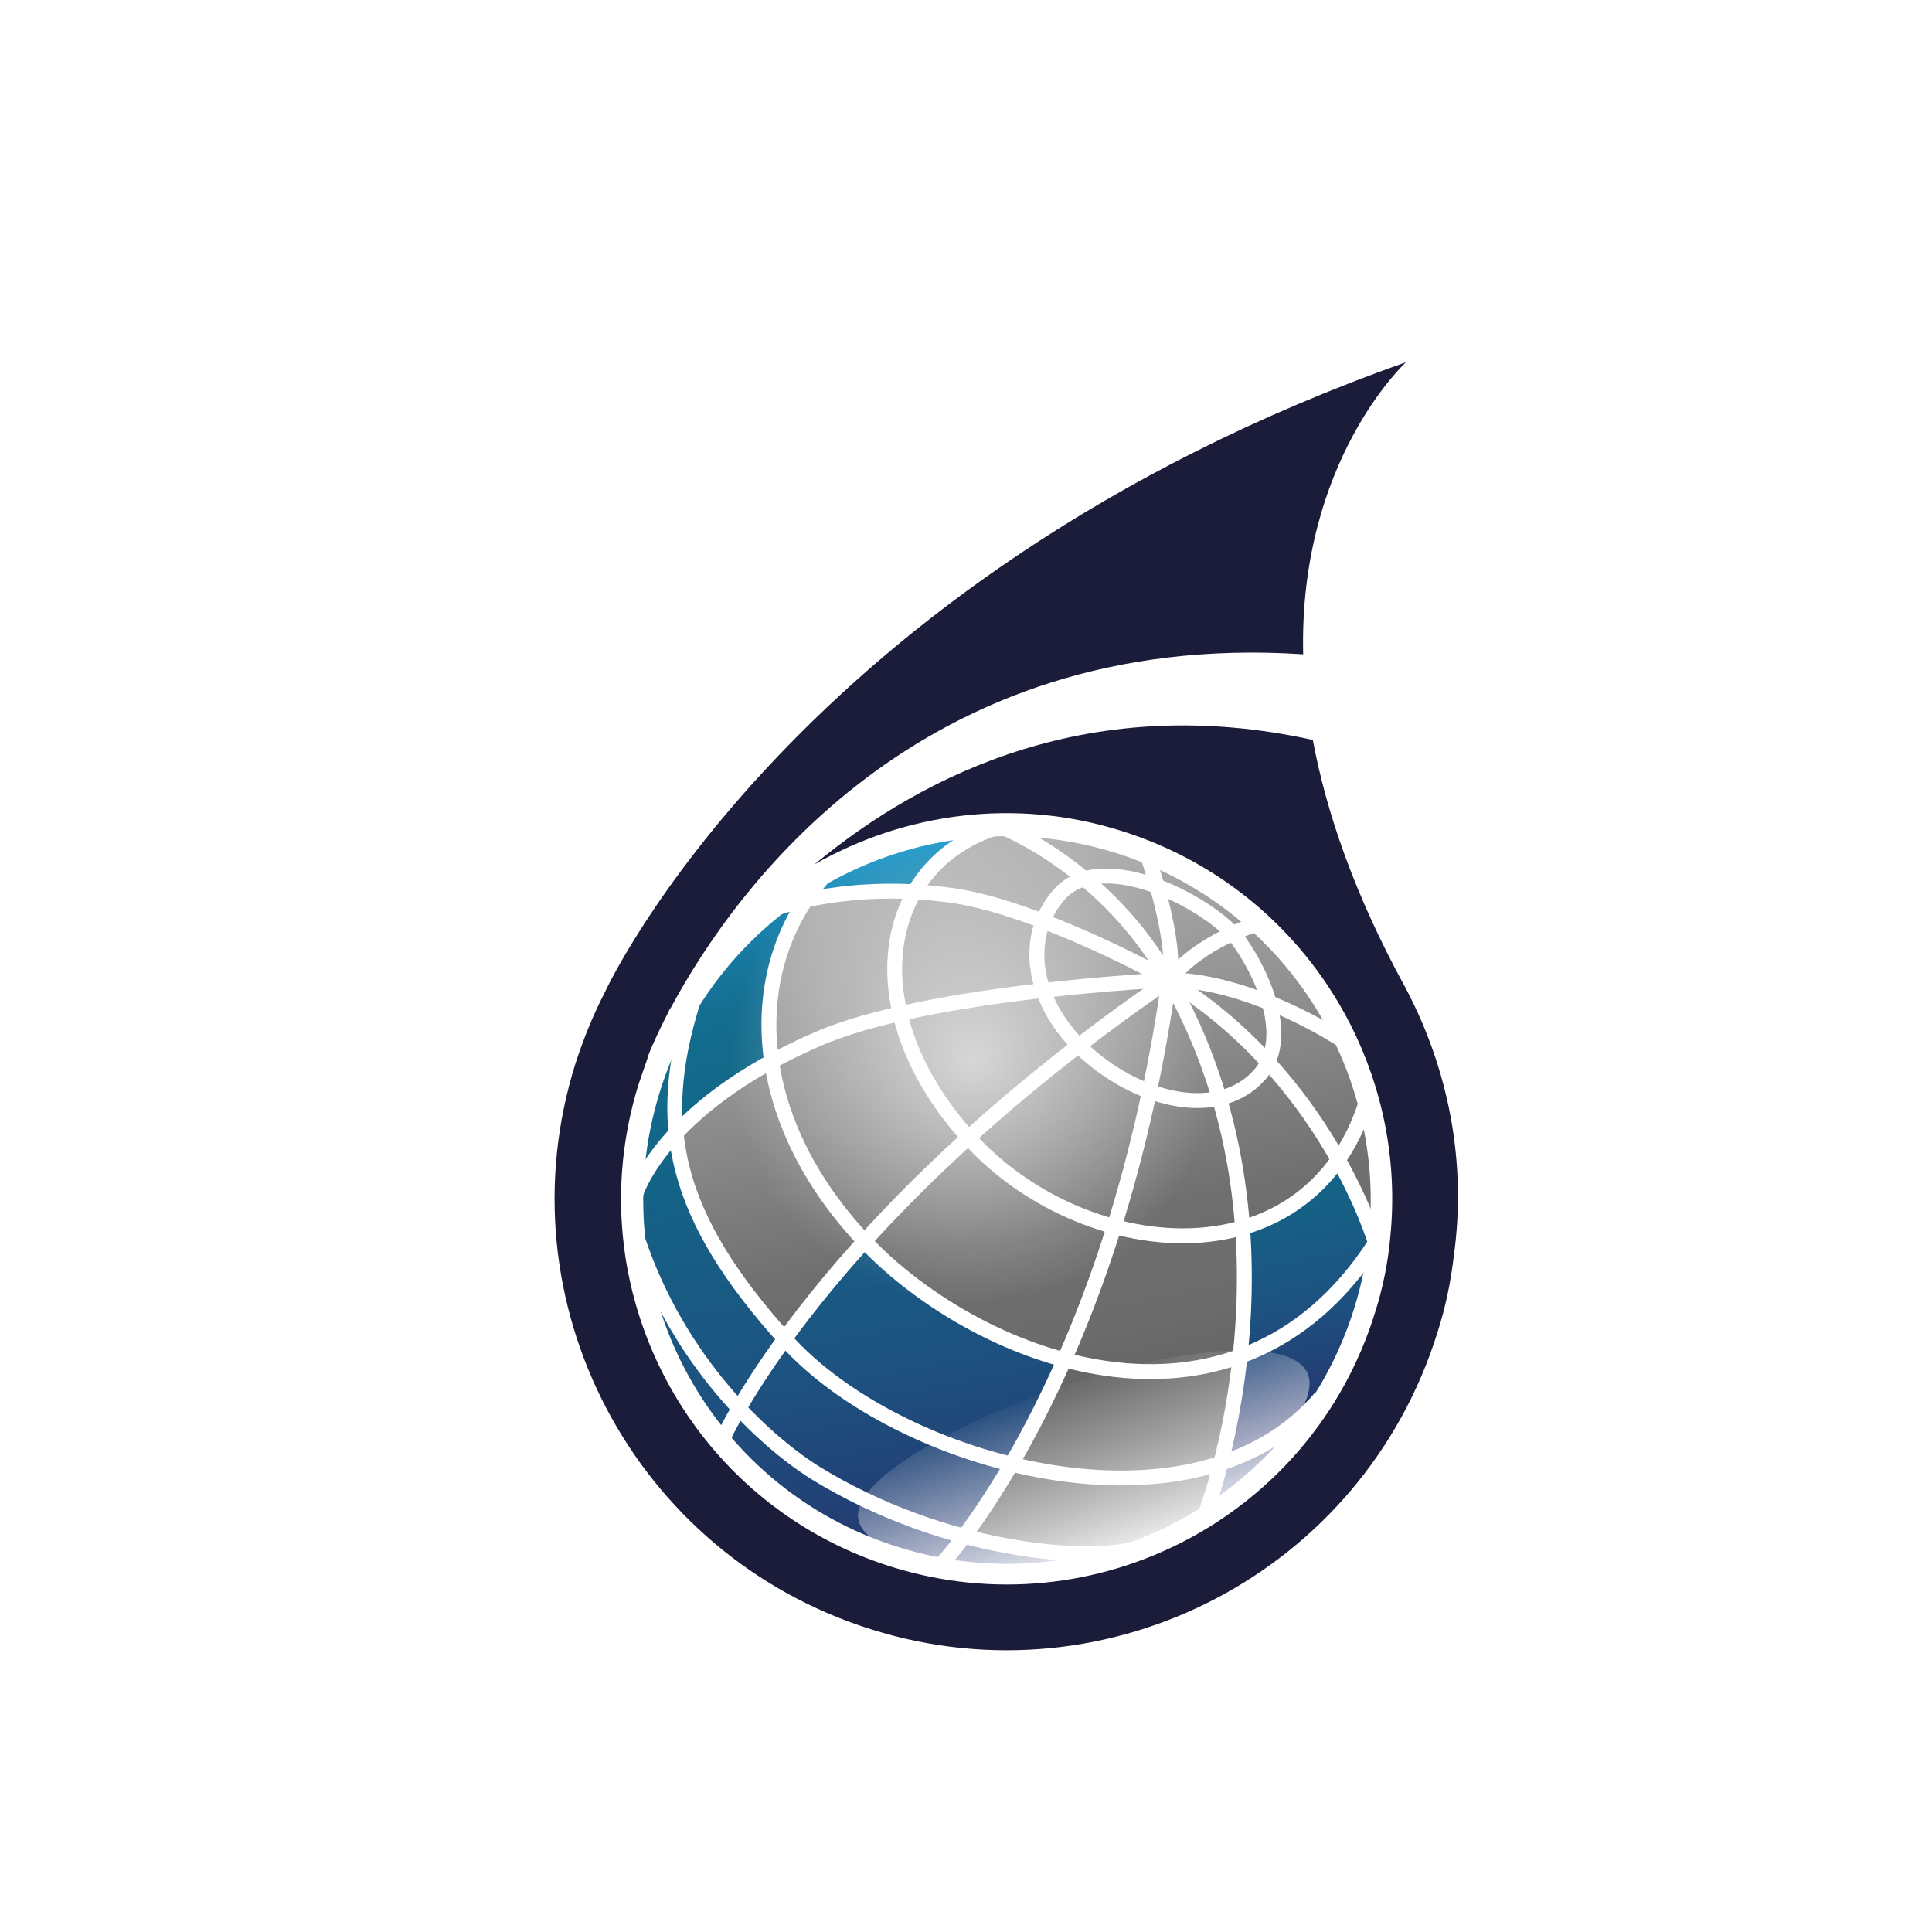
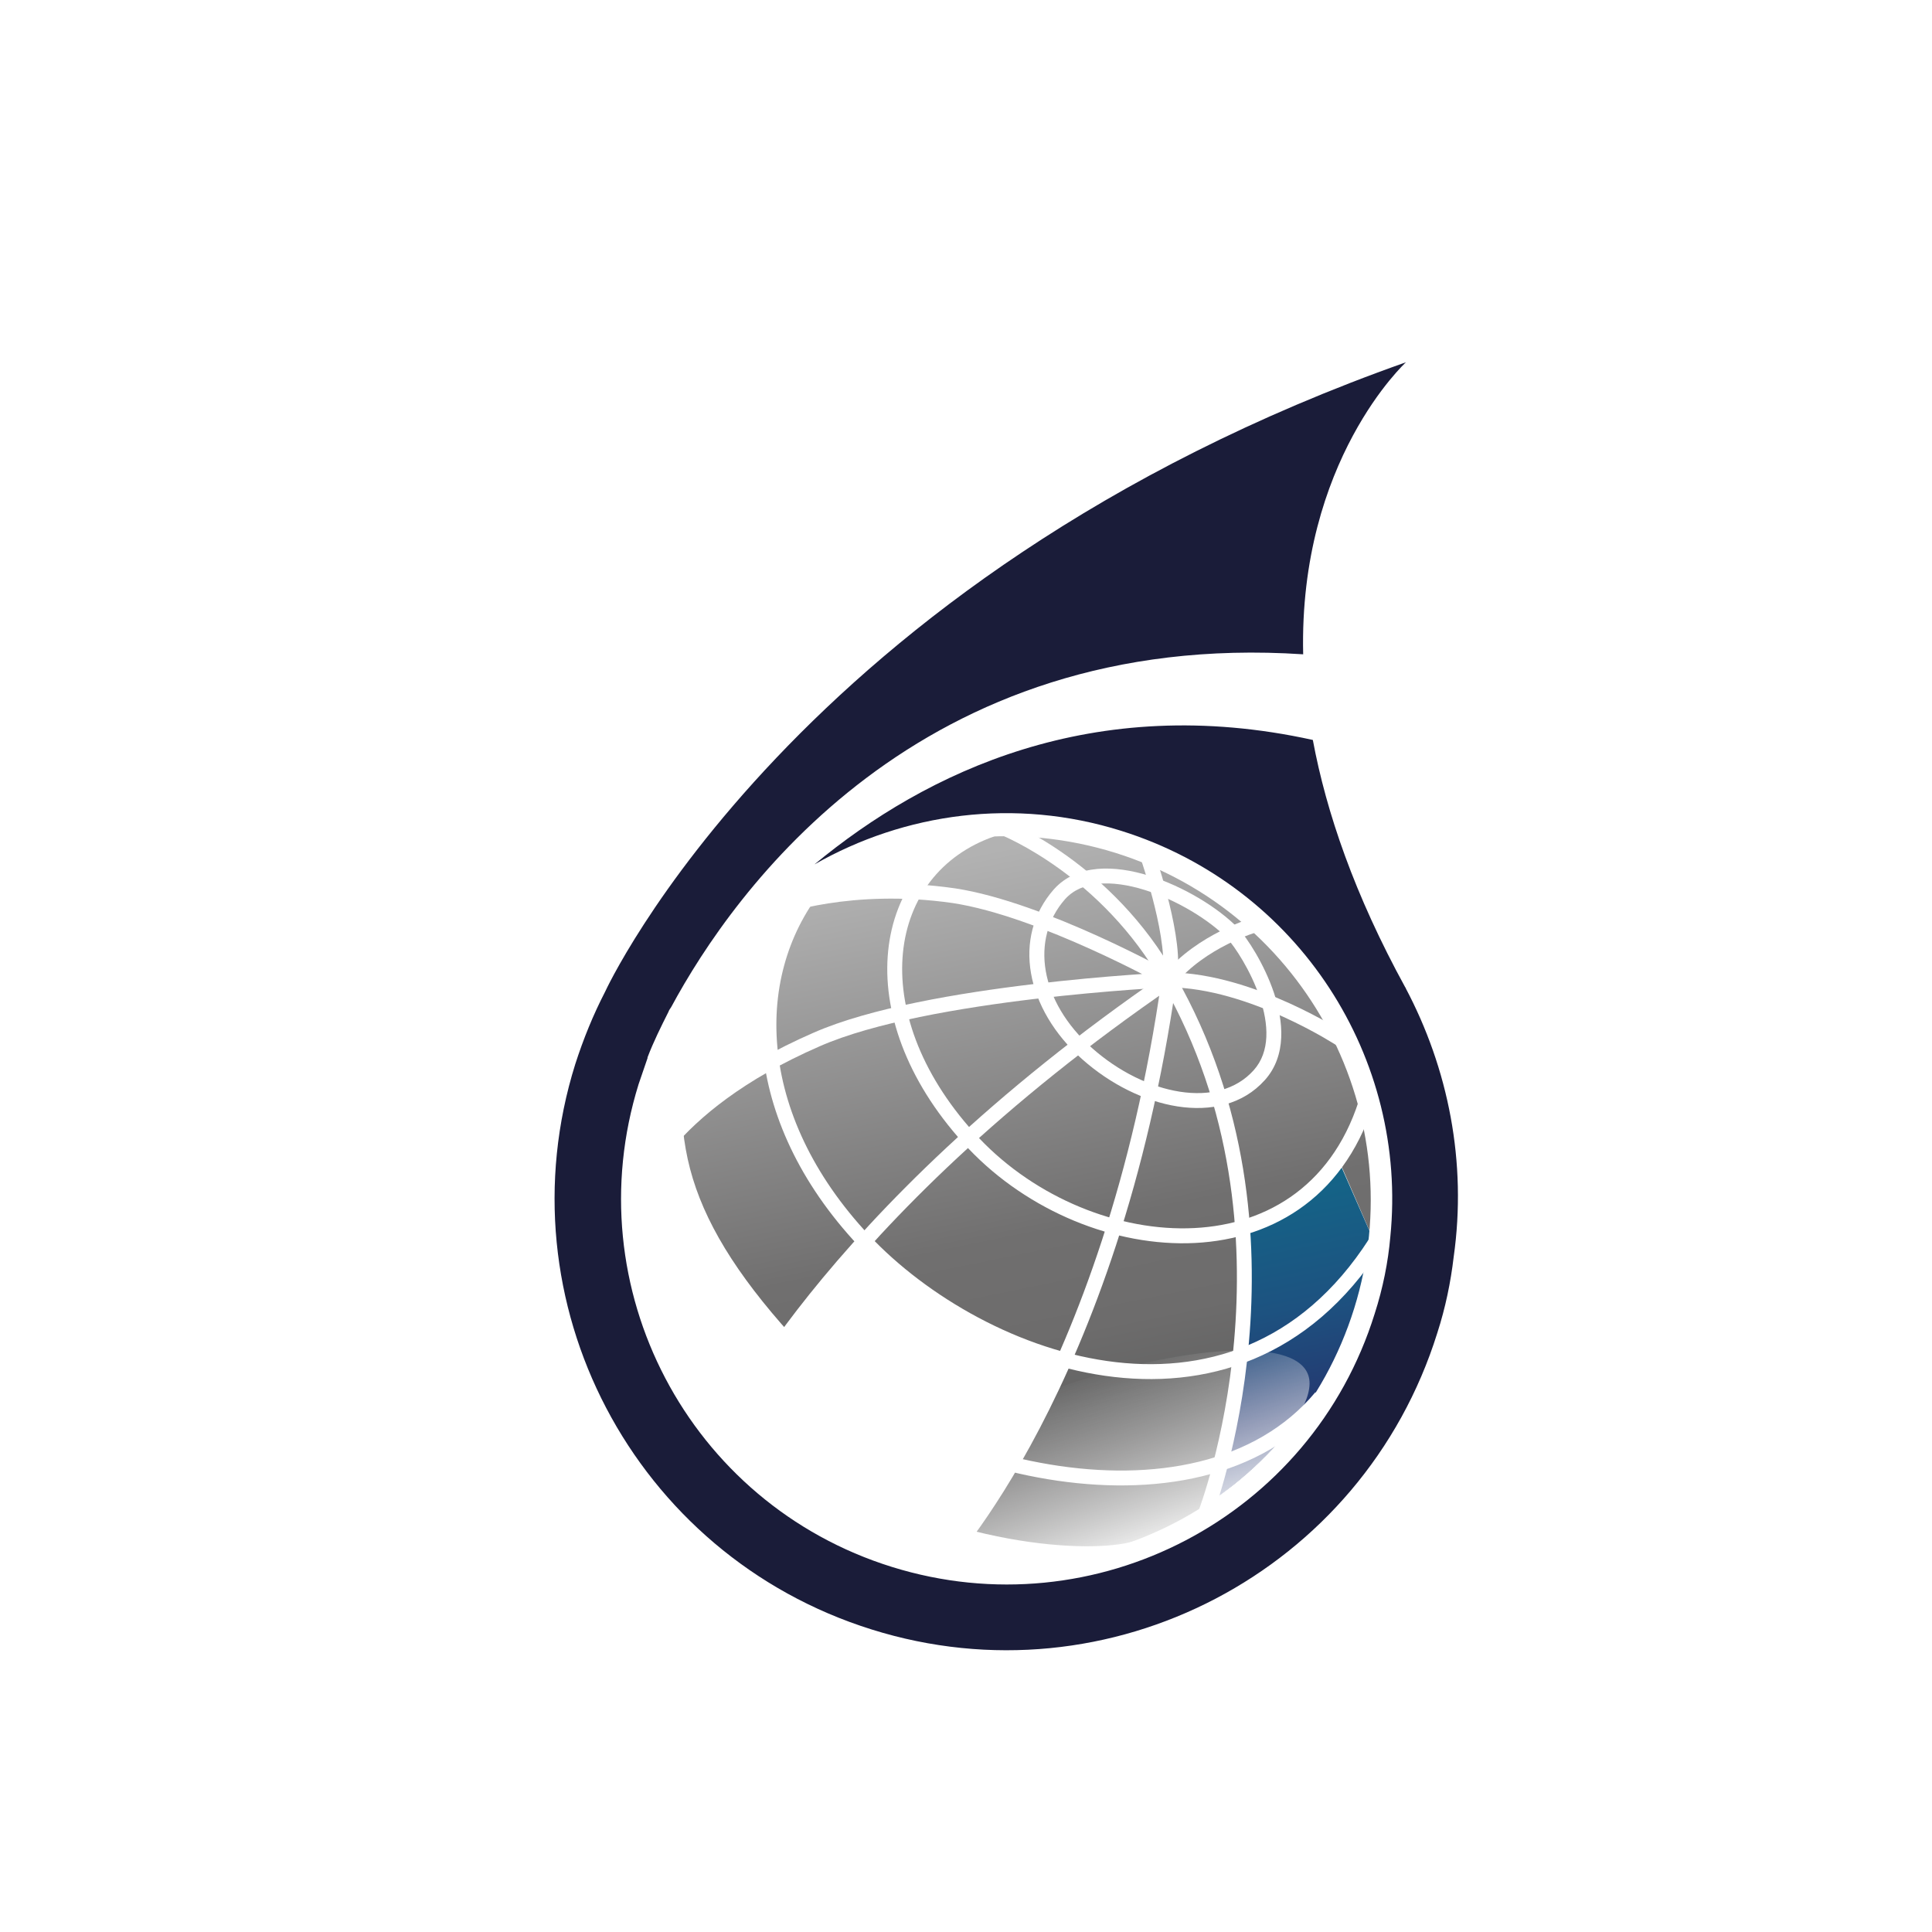
<svg xmlns="http://www.w3.org/2000/svg" width="48" height="48" viewBox="0 0 48 48" fill="none">
  <rect width="48" height="48" rx="24" fill="white" />
  <g filter="url(#filter0_d_526_87)">
    <path d="M33.172 29.916C33.172 29.916 33.172 29.897 33.172 29.916C33.302 28.731 33.209 27.565 32.913 26.454C32.765 25.899 32.561 25.381 32.321 24.862C31.802 23.789 31.081 22.808 30.192 21.993C29.23 21.123 28.082 20.439 26.768 20.031C25.842 19.735 24.917 19.606 23.991 19.606C23.88 19.606 23.769 19.606 23.64 19.606C23.584 19.606 23.547 19.606 23.492 19.624C23.344 19.624 23.177 19.643 23.01 19.661L23.159 19.828C23.122 19.846 23.066 19.865 23.01 19.902L23.103 19.865L22.881 19.976C22.326 20.309 21.918 20.735 21.659 21.216C20.845 21.16 19.031 21.346 18.994 21.401C18.272 22.475 17.865 24.27 18.124 25.492C18.124 25.492 17.421 25.88 16.81 26.325C16.254 26.732 15.792 27.213 15.792 27.213C15.903 29.249 17.18 30.915 18.494 32.414C18.457 32.47 18.994 31.6 19.012 31.618L20.419 29.953C20.419 29.953 21.9 31.304 22.566 31.674C23.658 32.266 24.047 32.396 25.38 32.914L24.084 35.505C24.121 35.468 22.881 37.282 22.899 37.245C24.028 37.578 25.213 37.708 26.398 37.597C26.638 37.578 26.86 37.541 27.082 37.504C27.119 37.504 27.157 37.486 27.194 37.486C27.194 37.486 27.194 37.486 27.212 37.486H27.231C27.823 37.264 28.415 36.968 28.952 36.635C28.952 36.635 28.971 36.597 28.989 36.542C28.989 36.523 29.008 36.505 29.008 36.486C29.082 36.283 29.211 35.876 29.359 35.32C29.378 35.32 29.378 35.32 29.396 35.302H29.359C29.674 34.025 30.063 31.915 29.878 29.508C30.544 29.305 31.654 28.675 32.247 27.787L33.172 29.916Z" fill="url(#paint0_linear_526_87)" />
-     <path d="M26.398 37.578C25.232 37.69 24.029 37.56 22.899 37.227C22.862 37.264 24.102 35.45 24.084 35.487L25.417 32.877C24.084 32.377 23.695 32.229 22.603 31.637C21.937 31.267 20.456 29.916 20.456 29.916L19.049 31.581C19.031 31.563 18.55 32.322 18.531 32.377C17.217 30.878 15.94 29.212 15.829 27.176C15.829 27.157 16.291 26.695 16.847 26.288C17.458 25.843 18.161 25.455 18.161 25.455C17.902 24.233 18.309 22.419 19.031 21.364C19.068 21.308 20.882 21.123 21.696 21.179C21.955 20.698 22.363 20.272 22.918 19.939L23.14 19.828L23.047 19.865C23.084 19.846 23.14 19.828 23.196 19.791L23.047 19.643C23.084 19.643 23.14 19.643 23.177 19.624L23.159 19.606C19.586 19.957 16.384 22.382 15.236 26.047C13.719 30.915 16.421 36.079 21.289 37.597C23.288 38.226 25.343 38.134 27.175 37.467C27.157 37.467 27.138 37.467 27.12 37.467C26.86 37.541 26.638 37.56 26.398 37.578Z" fill="url(#paint1_linear_526_87)" />
    <path d="M33.172 29.767C33.172 29.804 33.172 29.841 33.154 29.878L32.228 27.768C31.636 28.638 30.525 29.268 29.859 29.49C30.044 31.896 29.655 34.006 29.341 35.283H29.378C29.359 35.283 29.359 35.283 29.341 35.302C29.193 35.857 29.063 36.264 28.989 36.468C28.989 36.486 28.971 36.505 28.971 36.523C28.952 36.56 28.952 36.579 28.952 36.597C30.729 35.468 32.136 33.728 32.802 31.563C33.006 30.971 33.117 30.378 33.172 29.767Z" fill="url(#paint2_linear_526_87)" />
    <path fill-rule="evenodd" clip-rule="evenodd" d="M26.713 20.189C21.942 18.702 16.882 21.35 15.395 26.12C13.907 30.891 16.555 35.951 21.326 37.439C26.096 38.926 31.157 36.278 32.644 31.508C34.131 26.737 31.465 21.677 26.713 20.189ZM15.041 26.01C16.59 21.044 21.858 18.288 26.823 19.836L26.823 19.836C31.77 21.384 34.546 26.652 32.997 31.618C31.449 36.584 26.181 39.34 21.215 37.792C16.25 36.244 13.493 30.976 15.041 26.01Z" fill="white" />
    <path fill-rule="evenodd" clip-rule="evenodd" d="M18.392 21.723C18.392 21.723 18.392 21.723 18.328 21.549C18.263 21.375 18.263 21.375 18.263 21.375L18.264 21.375L18.265 21.375L18.27 21.373C18.274 21.372 18.28 21.369 18.288 21.367C18.302 21.362 18.324 21.354 18.353 21.345C18.41 21.327 18.492 21.301 18.6 21.272C18.814 21.214 19.126 21.141 19.518 21.079C20.303 20.957 21.414 20.881 22.722 21.07L22.724 21.07C23.852 21.241 25.208 21.773 26.273 22.255C26.807 22.497 27.272 22.729 27.604 22.9C27.77 22.986 27.902 23.056 27.993 23.105C28.039 23.13 28.074 23.149 28.098 23.162C28.11 23.169 28.119 23.174 28.126 23.177L28.133 23.181L28.135 23.183C28.135 23.183 28.135 23.183 28.045 23.345C28.054 23.529 28.054 23.529 28.054 23.529L28.049 23.53L28.037 23.53C28.026 23.531 28.009 23.532 27.986 23.533C27.942 23.535 27.877 23.539 27.792 23.544C27.623 23.553 27.378 23.569 27.076 23.591C26.471 23.636 25.637 23.708 24.717 23.817C22.869 24.037 20.706 24.405 19.364 24.995L19.364 24.995C17.454 25.827 16.353 26.773 15.731 27.502C15.42 27.867 15.228 28.178 15.115 28.396C15.058 28.505 15.021 28.59 14.999 28.647C14.988 28.675 14.98 28.697 14.975 28.71C14.973 28.717 14.972 28.722 14.971 28.725L14.97 28.727C14.97 28.727 14.97 28.727 14.792 28.675C14.614 28.624 14.614 28.623 14.614 28.623L14.615 28.623L14.615 28.622L14.616 28.62L14.618 28.613C14.619 28.608 14.622 28.6 14.625 28.591C14.632 28.572 14.641 28.545 14.655 28.511C14.682 28.443 14.724 28.346 14.787 28.225C14.912 27.984 15.12 27.649 15.45 27.262C16.11 26.487 17.258 25.508 19.216 24.656C20.614 24.042 22.828 23.67 24.673 23.45C25.6 23.34 26.44 23.267 27.049 23.222C27.167 23.213 27.276 23.206 27.376 23.199C27.053 23.033 26.617 22.817 26.12 22.592C25.061 22.112 23.743 21.599 22.669 21.436C21.404 21.254 20.331 21.327 19.575 21.445C19.198 21.504 18.899 21.574 18.697 21.629C18.596 21.657 18.518 21.681 18.467 21.697C18.441 21.706 18.422 21.712 18.409 21.716C18.403 21.719 18.398 21.72 18.395 21.721L18.392 21.722L18.392 21.723ZM28.045 23.345L28.054 23.529L28.702 23.499L28.135 23.183L28.045 23.345Z" fill="white" />
    <path fill-rule="evenodd" clip-rule="evenodd" d="M25.541 20.288C26.383 20.897 27.422 21.855 28.207 23.254L27.884 23.435C27.132 22.095 26.135 21.174 25.325 20.588C24.92 20.296 24.562 20.087 24.307 19.953C24.179 19.885 24.077 19.836 24.008 19.804C23.973 19.788 23.947 19.777 23.929 19.769C23.92 19.765 23.914 19.763 23.909 19.761L23.905 19.759L23.904 19.759C23.904 19.759 23.904 19.759 23.904 19.759L23.904 19.759C23.904 19.759 23.904 19.759 23.973 19.587C24.042 19.415 24.042 19.415 24.042 19.415L24.042 19.415L24.043 19.416L24.045 19.416L24.051 19.419C24.057 19.421 24.065 19.425 24.075 19.429C24.095 19.438 24.125 19.451 24.162 19.468C24.237 19.502 24.346 19.554 24.48 19.625C24.748 19.767 25.12 19.984 25.541 20.288Z" fill="white" />
    <path fill-rule="evenodd" clip-rule="evenodd" d="M27.352 20.37L27.527 20.309C27.702 20.248 27.702 20.248 27.702 20.248L27.702 20.25L27.704 20.255L27.71 20.273C27.716 20.29 27.724 20.314 27.734 20.344C27.754 20.405 27.783 20.493 27.816 20.601C27.883 20.817 27.969 21.115 28.049 21.443C28.129 21.77 28.202 22.129 28.242 22.466C28.281 22.799 28.288 23.129 28.225 23.389L27.865 23.3C27.913 23.107 27.912 22.83 27.874 22.509C27.837 22.192 27.767 21.849 27.689 21.53C27.612 21.212 27.527 20.922 27.462 20.71C27.43 20.605 27.402 20.519 27.383 20.46C27.373 20.431 27.365 20.408 27.36 20.393L27.354 20.375L27.352 20.371L27.352 20.37Z" fill="white" />
    <path fill-rule="evenodd" clip-rule="evenodd" d="M30.141 21.797C30.141 21.797 30.141 21.797 30.192 21.975C30.243 22.153 30.243 22.153 30.244 22.153L30.243 22.153L30.241 22.154L30.231 22.157C30.222 22.159 30.208 22.163 30.19 22.169C30.154 22.181 30.1 22.2 30.033 22.224C29.899 22.274 29.712 22.351 29.5 22.457C29.075 22.671 28.564 22.999 28.189 23.461L27.901 23.228C28.322 22.709 28.885 22.352 29.334 22.126C29.56 22.013 29.76 21.931 29.904 21.877C29.976 21.851 30.035 21.831 30.075 21.817C30.096 21.811 30.112 21.806 30.123 21.802C30.128 21.801 30.133 21.799 30.136 21.799L30.139 21.797L30.14 21.797L30.141 21.797Z" fill="white" />
    <path fill-rule="evenodd" clip-rule="evenodd" d="M32.422 24.671C32.423 24.671 32.423 24.671 32.321 24.825C32.219 24.98 32.219 24.98 32.219 24.98L32.219 24.98L32.218 24.979L32.214 24.976C32.21 24.974 32.204 24.97 32.196 24.965C32.18 24.955 32.156 24.939 32.124 24.92C32.061 24.881 31.968 24.825 31.85 24.757C31.613 24.622 31.277 24.442 30.877 24.26C30.074 23.896 29.033 23.538 28.044 23.53L28.047 23.159C29.112 23.169 30.209 23.551 31.03 23.923C31.442 24.11 31.789 24.296 32.034 24.436C32.156 24.506 32.252 24.564 32.319 24.605C32.352 24.625 32.378 24.642 32.395 24.653C32.404 24.659 32.41 24.663 32.415 24.666L32.42 24.669L32.422 24.67L32.422 24.671Z" fill="white" />
-     <path fill-rule="evenodd" clip-rule="evenodd" d="M33.35 29.826C33.35 29.826 33.35 29.826 33.172 29.878C32.995 29.93 32.995 29.93 32.995 29.93L32.995 29.93L32.994 29.928L32.992 29.921C32.989 29.913 32.986 29.902 32.981 29.888C32.972 29.858 32.958 29.815 32.938 29.758C32.898 29.644 32.837 29.477 32.752 29.269C32.581 28.853 32.311 28.271 31.921 27.615C31.14 26.302 29.877 24.694 27.948 23.502L28.142 23.187C30.137 24.419 31.438 26.078 32.239 27.426C32.64 28.1 32.917 28.698 33.094 29.128C33.183 29.343 33.246 29.516 33.288 29.637C33.309 29.697 33.324 29.743 33.334 29.776C33.339 29.792 33.343 29.804 33.346 29.812L33.349 29.822L33.349 29.825L33.35 29.826Z" fill="white" />
    <path fill-rule="evenodd" clip-rule="evenodd" d="M29.125 36.664C29.125 36.664 29.125 36.664 28.952 36.597C28.779 36.531 28.779 36.531 28.779 36.531L28.78 36.53L28.781 36.527L28.786 36.513C28.791 36.5 28.798 36.481 28.807 36.455C28.825 36.404 28.852 36.328 28.884 36.228C28.95 36.029 29.039 35.736 29.136 35.365C29.33 34.622 29.551 33.566 29.661 32.315C29.881 29.811 29.655 26.54 27.884 23.436L28.206 23.253C30.026 26.443 30.254 29.798 30.029 32.347C29.917 33.623 29.692 34.7 29.494 35.458C29.396 35.838 29.304 36.138 29.236 36.344C29.203 36.447 29.175 36.526 29.156 36.58C29.146 36.607 29.138 36.628 29.133 36.642C29.131 36.649 29.128 36.654 29.127 36.658L29.125 36.662L29.125 36.664Z" fill="white" />
    <path fill-rule="evenodd" clip-rule="evenodd" d="M22.497 38.02C22.497 38.021 22.497 38.021 22.363 37.893C22.229 37.766 22.228 37.766 22.228 37.766L22.229 37.765L22.231 37.763L22.239 37.755C22.246 37.746 22.258 37.734 22.273 37.717C22.303 37.683 22.348 37.632 22.407 37.562C22.523 37.423 22.692 37.212 22.901 36.927C23.317 36.356 23.889 35.49 24.505 34.309C25.739 31.948 27.152 28.331 27.862 23.319L28.228 23.37C27.513 28.427 26.085 32.084 24.834 34.48C24.208 35.678 23.626 36.561 23.2 37.145C22.986 37.437 22.812 37.655 22.69 37.8C22.629 37.873 22.582 37.927 22.549 37.964C22.532 37.982 22.52 37.996 22.511 38.005C22.507 38.01 22.503 38.014 22.501 38.016L22.498 38.019L22.497 38.02Z" fill="white" />
    <path fill-rule="evenodd" clip-rule="evenodd" d="M17.127 34.822C17.127 34.822 17.127 34.822 16.958 34.746C16.789 34.671 16.789 34.671 16.789 34.671L16.789 34.67L16.791 34.666C16.792 34.663 16.794 34.659 16.797 34.653C16.802 34.642 16.81 34.625 16.82 34.604C16.841 34.561 16.872 34.497 16.915 34.415C16.999 34.251 17.13 34.011 17.313 33.705C17.68 33.094 18.259 32.219 19.108 31.158C20.809 29.036 23.594 26.173 27.94 23.192L28.15 23.497C23.834 26.457 21.075 29.295 19.397 31.389C18.558 32.437 17.989 33.298 17.631 33.896C17.451 34.195 17.325 34.428 17.243 34.585C17.203 34.664 17.173 34.724 17.154 34.764C17.145 34.784 17.137 34.798 17.133 34.808L17.128 34.819L17.127 34.821L17.127 34.822Z" fill="white" />
    <path fill-rule="evenodd" clip-rule="evenodd" d="M25.462 21.339C24.592 22.327 24.827 23.876 26.132 25.039C26.785 25.62 27.577 26.009 28.314 26.123C29.051 26.237 29.711 26.076 30.147 25.59C30.558 25.132 30.525 24.453 30.297 23.776C30.072 23.11 29.679 22.519 29.484 22.306C29.044 21.858 28.245 21.361 27.437 21.11C26.615 20.855 25.875 20.88 25.462 21.339ZM27.547 20.757C28.409 21.024 29.265 21.553 29.751 22.049L29.753 22.051L29.755 22.053C29.986 22.304 30.406 22.943 30.648 23.658C30.886 24.365 30.974 25.222 30.423 25.837L30.422 25.837C29.878 26.444 29.076 26.616 28.257 26.489C27.44 26.362 26.584 25.937 25.886 25.315C24.489 24.072 24.131 22.29 25.185 21.093L25.186 21.092L25.186 21.092C25.755 20.459 26.699 20.494 27.547 20.757Z" fill="white" />
    <path fill-rule="evenodd" clip-rule="evenodd" d="M21.066 22.627C21.214 21.152 22.102 19.946 23.579 19.431L23.701 19.78C22.365 20.246 21.568 21.326 21.434 22.664C21.299 24.008 21.833 25.628 23.203 27.144L23.204 27.145C24.567 28.661 26.617 29.553 28.495 29.517C30.361 29.482 32.052 28.533 32.756 26.36L33.108 26.474C32.349 28.817 30.505 29.849 28.502 29.888C26.512 29.926 24.36 28.985 22.928 27.392C21.504 25.817 20.918 24.097 21.066 22.627Z" fill="white" />
    <path fill-rule="evenodd" clip-rule="evenodd" d="M20.189 29.799C17.346 26.654 17.317 22.957 19.299 20.687L19.578 20.93C17.746 23.029 17.717 26.513 20.464 29.551L20.464 29.551C21.836 31.078 24.13 32.474 26.505 32.814C28.866 33.152 31.302 32.449 33.016 29.779L33.328 29.979C31.525 32.787 28.937 33.536 26.452 33.181C23.982 32.827 21.612 31.382 20.189 29.799Z" fill="white" />
-     <path fill-rule="evenodd" clip-rule="evenodd" d="M15.786 28.132C15.425 26.753 15.553 25.384 16.041 23.826L16.394 23.937C15.92 25.451 15.806 26.747 16.144 28.038C16.483 29.333 17.281 30.645 18.668 32.179L18.669 32.179C20.032 33.696 22.535 34.962 25.088 35.385C27.644 35.809 30.185 35.378 31.679 33.591L31.963 33.829C30.347 35.762 27.641 36.183 25.028 35.75C22.412 35.317 19.825 34.02 18.394 32.427C16.986 30.87 16.146 29.507 15.786 28.132Z" fill="white" />
+     <path fill-rule="evenodd" clip-rule="evenodd" d="M15.786 28.132C15.425 26.753 15.553 25.384 16.041 23.826C15.92 25.451 15.806 26.747 16.144 28.038C16.483 29.333 17.281 30.645 18.668 32.179L18.669 32.179C20.032 33.696 22.535 34.962 25.088 35.385C27.644 35.809 30.185 35.378 31.679 33.591L31.963 33.829C30.347 35.762 27.641 36.183 25.028 35.75C22.412 35.317 19.825 34.02 18.394 32.427C16.986 30.87 16.146 29.507 15.786 28.132Z" fill="white" />
    <path fill-rule="evenodd" clip-rule="evenodd" d="M19.136 35.736C17.849 34.922 15.707 32.947 14.672 29.863L15.023 29.745C16.025 32.732 18.102 34.644 19.333 35.422C20.929 36.408 22.614 36.96 24.044 37.223C25.481 37.487 26.636 37.453 27.177 37.29L27.284 37.645C26.66 37.833 25.436 37.855 23.977 37.587C22.509 37.317 20.779 36.75 19.137 35.737L19.136 35.736L19.136 35.736Z" fill="white" />
-     <path opacity="0.8" d="M28.952 27.157C27.971 30.323 24.584 32.081 21.4 31.1C18.216 30.101 16.439 26.732 17.421 23.567C18.401 20.383 21.789 18.625 24.972 19.624C28.156 20.624 29.933 23.992 28.952 27.157Z" fill="url(#paint3_radial_526_87)" />
    <path d="M31.506 33.173C31.173 32.155 28.212 32.507 25.583 33.377C22.955 34.247 19.993 35.802 20.345 36.82C20.678 37.838 24.047 38.43 26.675 37.56C29.285 36.69 31.84 34.191 31.506 33.173Z" fill="url(#paint4_linear_526_87)" />
    <path d="M33.913 23.53C33.913 23.53 33.913 23.548 33.931 23.548C33.931 23.548 33.931 23.548 33.913 23.53C32.654 21.234 31.951 19.18 31.617 17.384C26.157 16.181 22.011 18.18 19.235 20.476C21.474 19.198 24.214 18.81 26.86 19.643C31.284 21.031 33.987 25.306 33.542 29.73C33.487 30.36 33.357 31.008 33.154 31.637C31.58 36.69 26.213 39.503 21.16 37.93C16.106 36.357 13.293 30.989 14.866 25.936C14.94 25.714 15.014 25.51 15.088 25.288C15.088 25.288 15.088 25.288 15.088 25.27C15.236 24.881 15.421 24.511 15.607 24.14C15.625 24.085 15.662 24.048 15.681 24.011C17.217 21.16 21.826 14.627 31.377 15.256C31.266 10.443 33.931 8 33.931 8C18.735 13.368 14.033 23.641 14.033 23.641C13.737 24.215 13.496 24.807 13.293 25.436C11.442 31.341 14.737 37.634 20.66 39.485C26.564 41.336 32.858 38.041 34.709 32.118C34.912 31.489 35.042 30.859 35.116 30.23C35.449 27.879 34.986 25.547 33.913 23.53Z" fill="#1A1C39" />
  </g>
  <defs>
    <filter id="filter0_d_526_87" x="9.778" y="5" width="30.444" height="40" filterUnits="userSpaceOnUse" color-interpolation-filters="sRGB">
      <feFlood flood-opacity="0" result="BackgroundImageFix" />
      <feColorMatrix in="SourceAlpha" type="matrix" values="0 0 0 0 0 0 0 0 0 0 0 0 0 0 0 0 0 0 127 0" result="hardAlpha" />
      <feOffset dx="1" dy="1" />
      <feGaussianBlur stdDeviation="2" />
      <feComposite in2="hardAlpha" operator="out" />
      <feColorMatrix type="matrix" values="0 0 0 0 0 0 0 0 0 0 0 0 0 0 0 0 0 0 0.3 0" />
      <feBlend mode="normal" in2="BackgroundImageFix" result="effect1_dropShadow_526_87" />
      <feBlend mode="normal" in="SourceGraphic" in2="effect1_dropShadow_526_87" result="shape" />
    </filter>
    <linearGradient id="paint0_linear_526_87" x1="22.936" y1="19.944" x2="26.53" y2="37.626" gradientUnits="userSpaceOnUse">
      <stop offset="0.018" stop-color="#B2B2B2" />
      <stop offset="0.547" stop-color="#706F6F" />
      <stop offset="0.688" stop-color="#6D6C6C" />
      <stop offset="0.797" stop-color="#636363" />
      <stop offset="0.895" stop-color="#545353" />
      <stop offset="0.982" stop-color="#3C3C3B" />
    </linearGradient>
    <linearGradient id="paint1_linear_526_87" x1="18.589" y1="20.219" x2="21.821" y2="38.313" gradientUnits="userSpaceOnUse">
      <stop offset="0.018" stop-color="#1B98C9" />
      <stop offset="0.031" stop-color="#1B93C3" />
      <stop offset="0.08" stop-color="#1984AE" />
      <stop offset="0.132" stop-color="#17789E" />
      <stop offset="0.187" stop-color="#146F92" />
      <stop offset="0.248" stop-color="#136A8B" />
      <stop offset="0.327" stop-color="#126889" />
      <stop offset="0.703" stop-color="#1D5280" />
      <stop offset="0.982" stop-color="#25366F" />
    </linearGradient>
    <linearGradient id="paint2_linear_526_87" x1="29.371" y1="24.904" x2="31.314" y2="34.371" gradientUnits="userSpaceOnUse">
      <stop offset="0.018" stop-color="#1B98C9" />
      <stop offset="0.031" stop-color="#1B93C3" />
      <stop offset="0.08" stop-color="#1984AE" />
      <stop offset="0.132" stop-color="#17789E" />
      <stop offset="0.187" stop-color="#146F92" />
      <stop offset="0.248" stop-color="#136A8B" />
      <stop offset="0.327" stop-color="#126889" />
      <stop offset="0.703" stop-color="#1D5280" />
      <stop offset="0.982" stop-color="#25366F" />
    </linearGradient>
    <radialGradient id="paint3_radial_526_87" cx="0" cy="0" r="1" gradientUnits="userSpaceOnUse" gradientTransform="translate(23.185 25.358) rotate(17.337) scale(6.025)">
      <stop stop-color="white" stop-opacity="0.8" />
      <stop offset="1" stop-color="white" stop-opacity="0" />
    </radialGradient>
    <linearGradient id="paint4_linear_526_87" x1="26.917" y1="37.97" x2="25.363" y2="33.311" gradientUnits="userSpaceOnUse">
      <stop stop-color="white" />
      <stop offset="0.107" stop-color="white" stop-opacity="0.892" />
      <stop offset="1" stop-color="white" stop-opacity="0" />
    </linearGradient>
  </defs>
</svg>